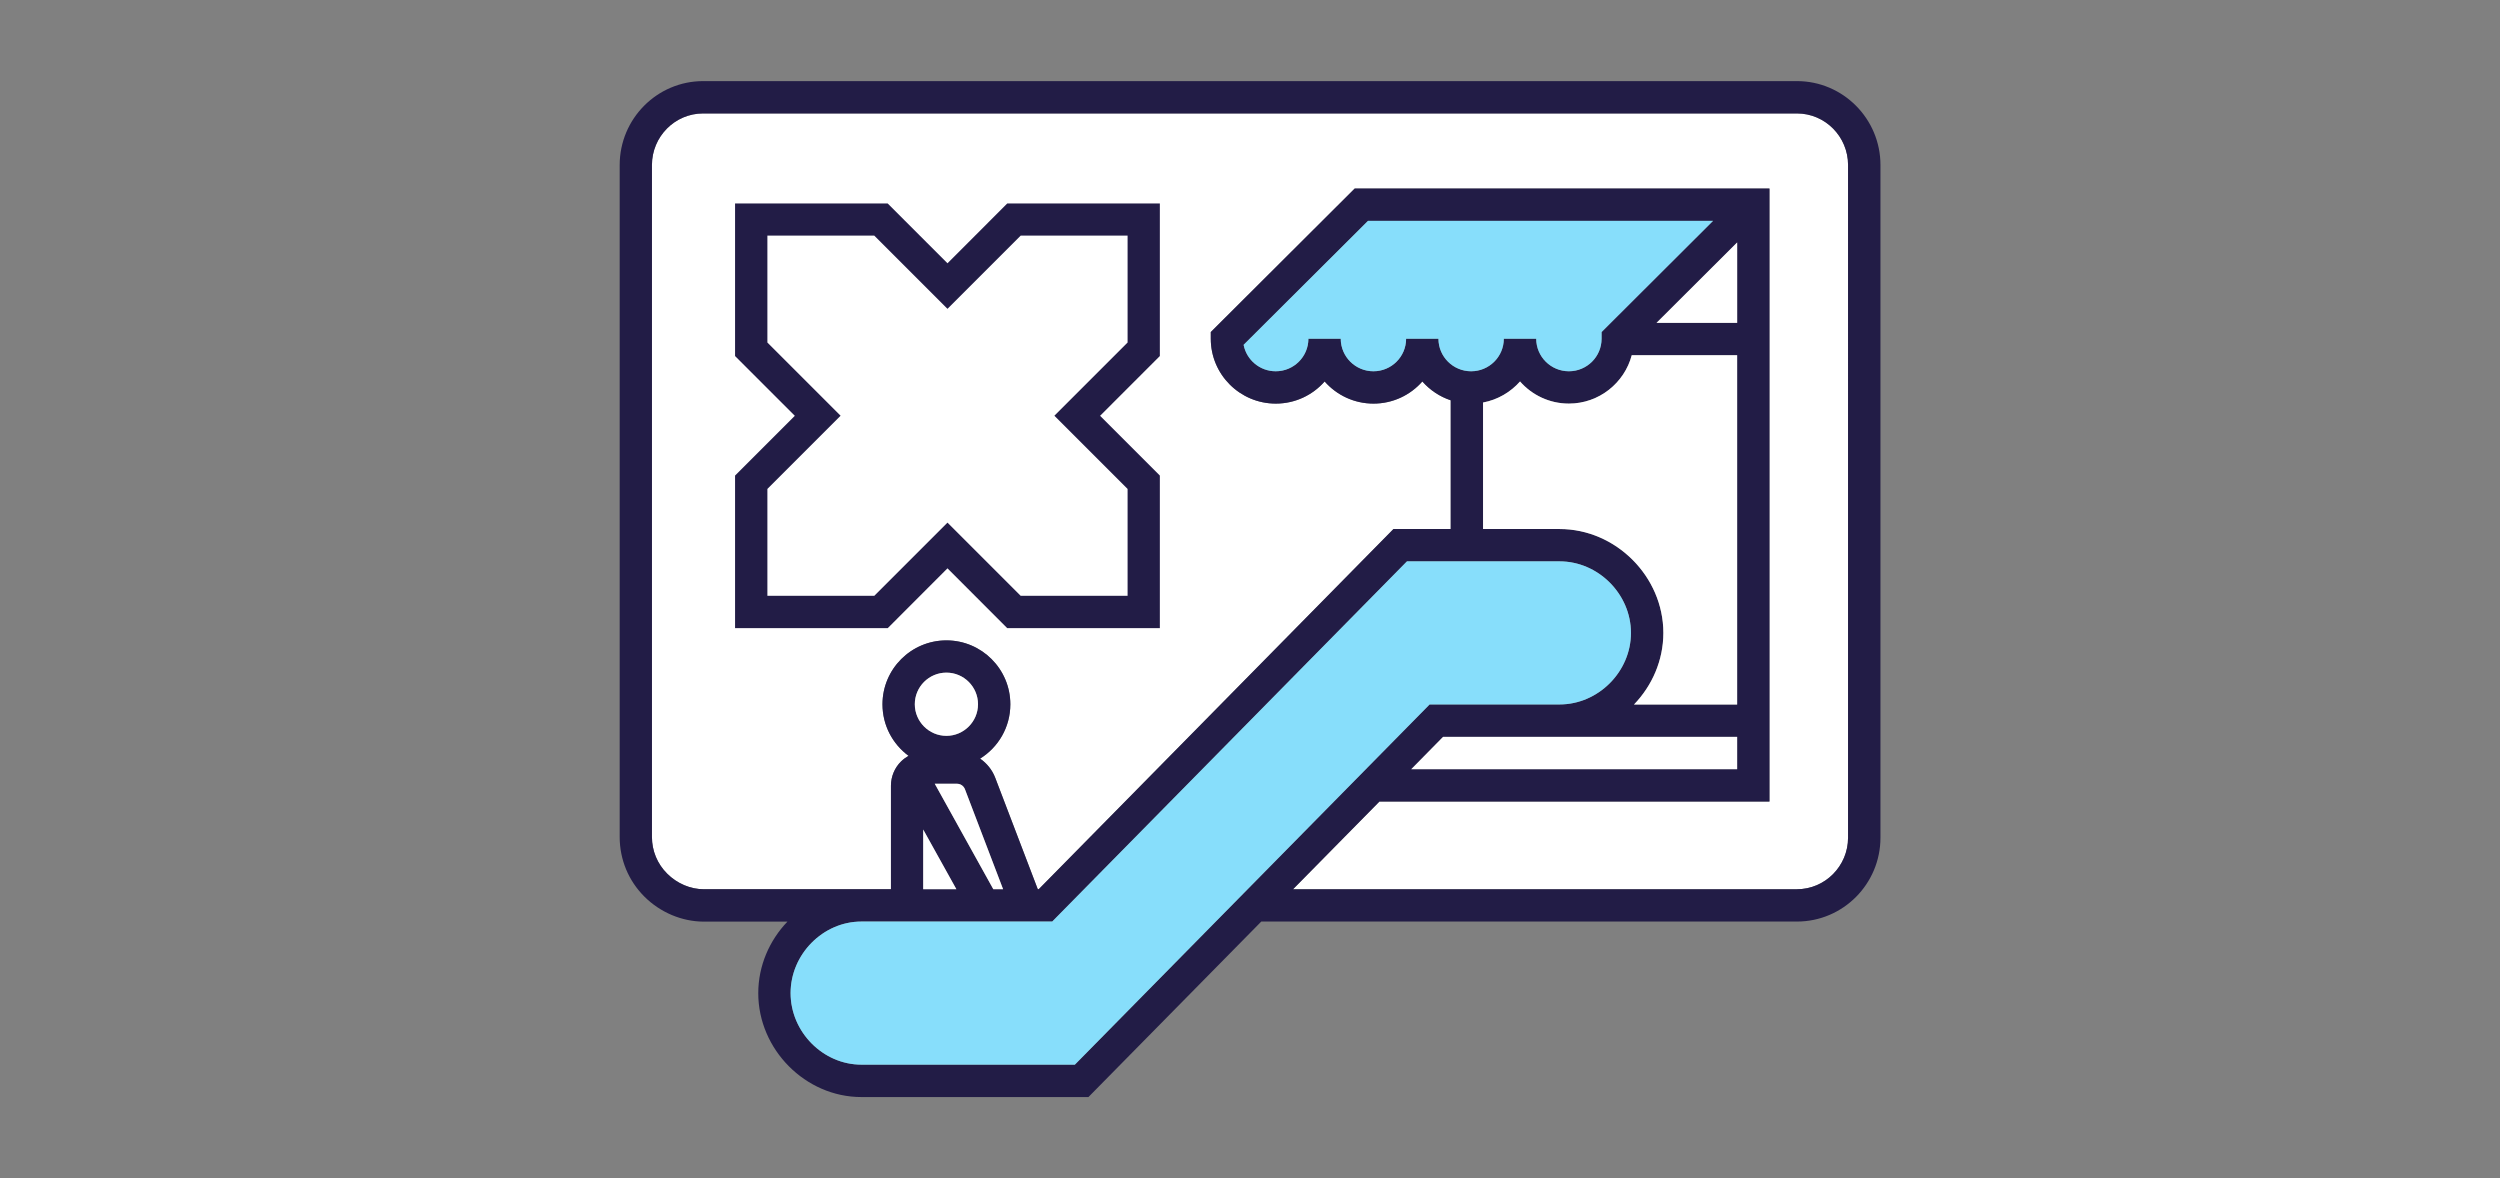
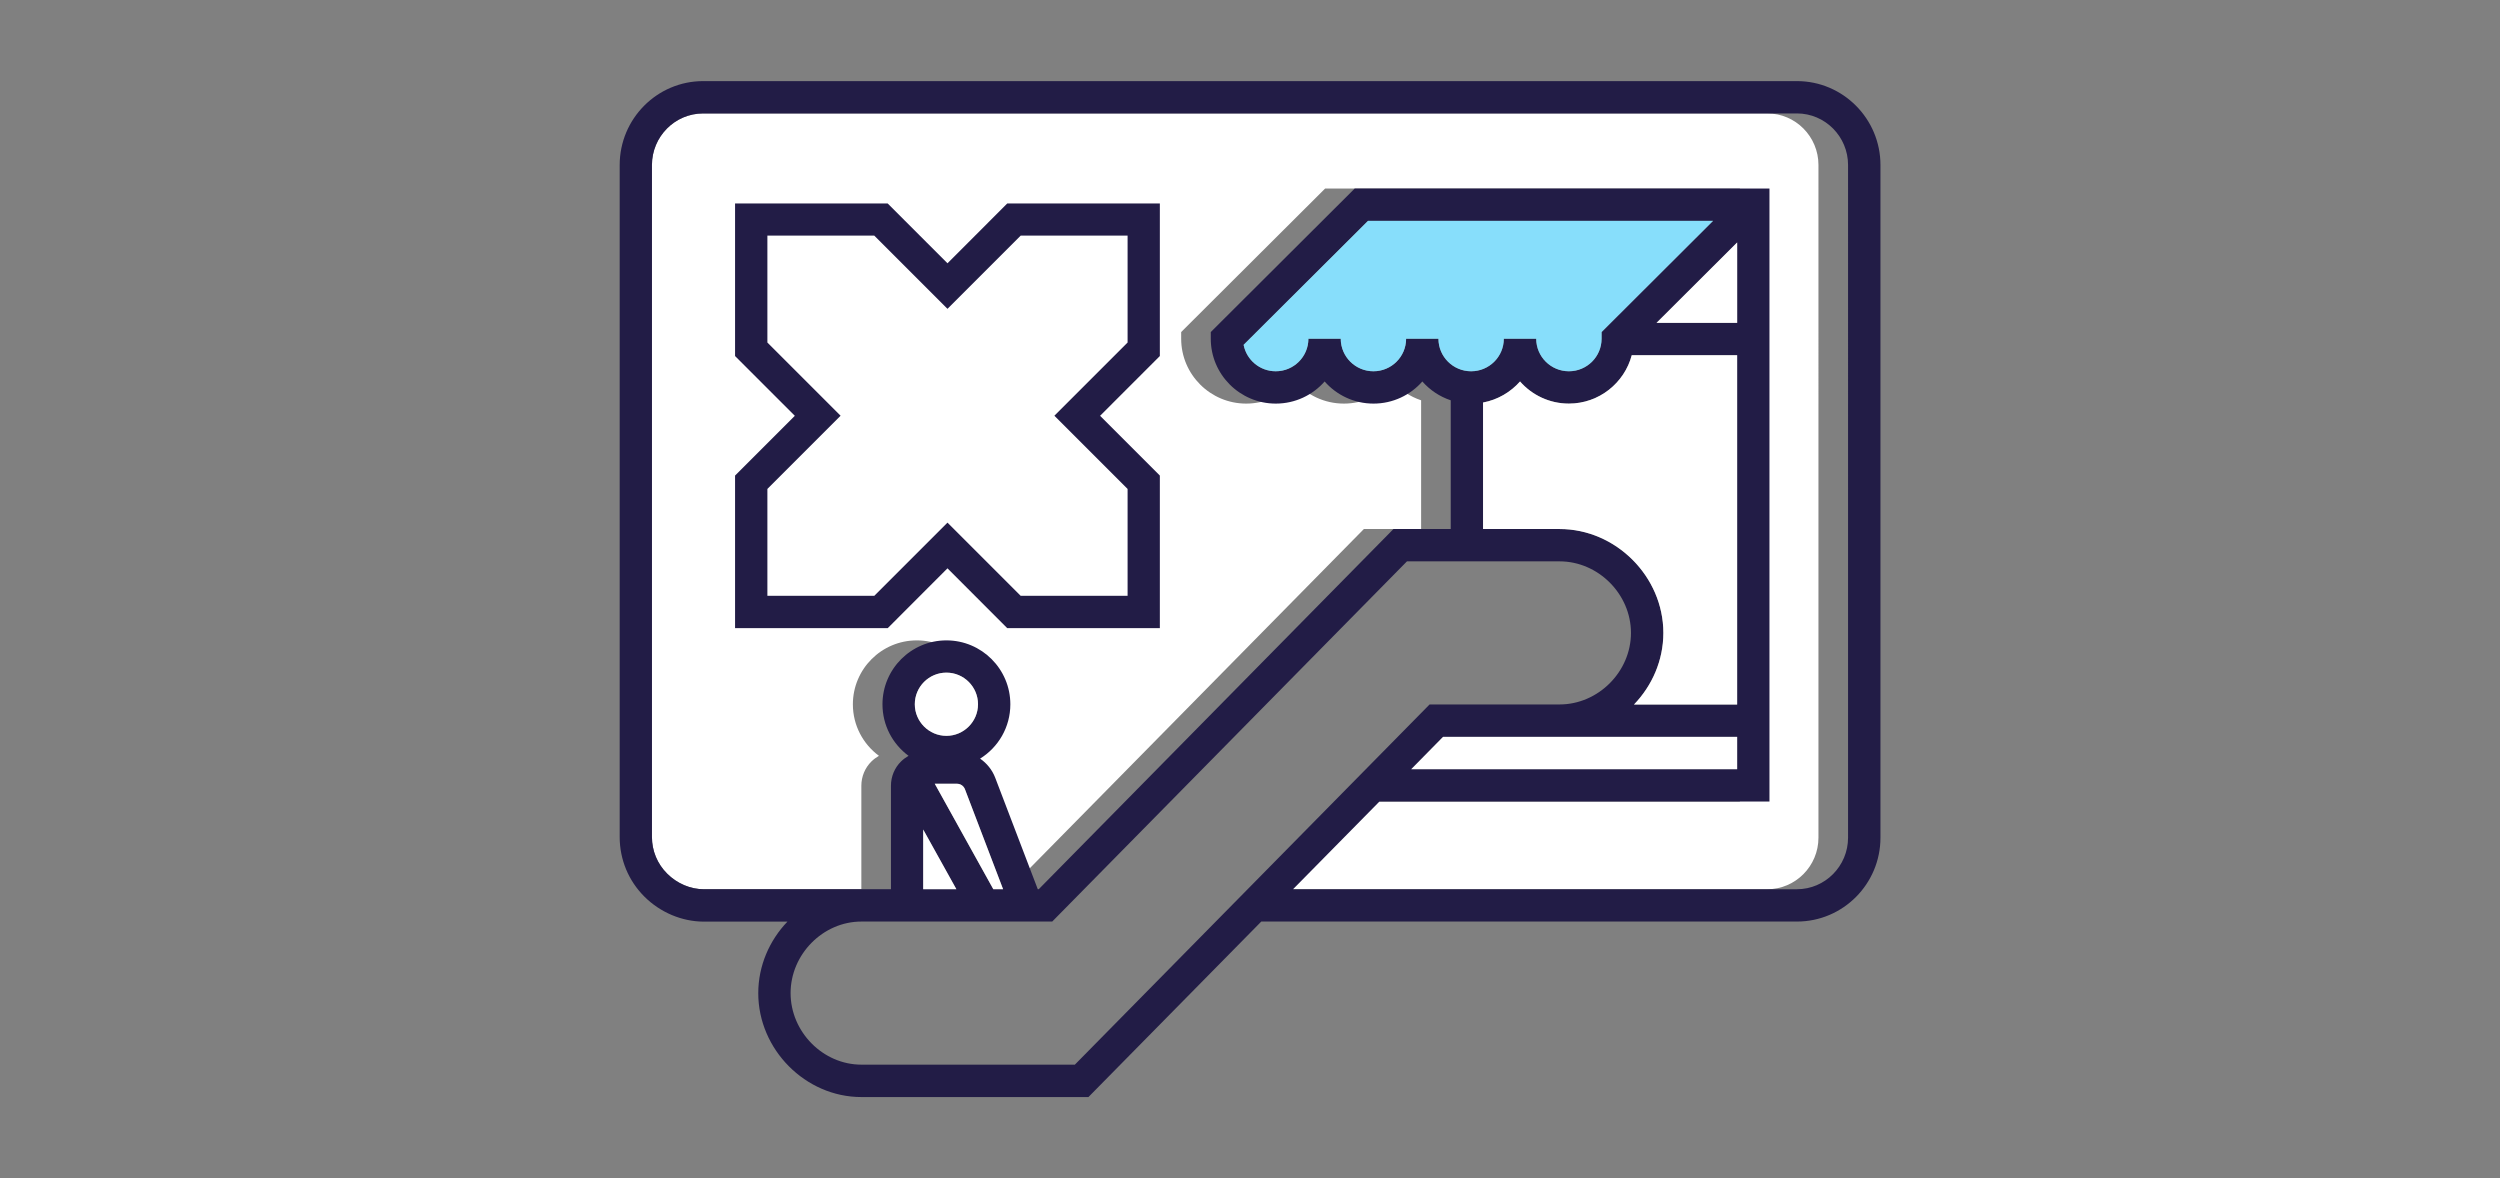
<svg xmlns="http://www.w3.org/2000/svg" id="a" viewBox="0 0 348 164">
  <rect x="0" y="0" width="348" height="164" fill="#808080" stroke="none" />
  <defs>
    <style>.b{fill:#221c46;}.c{fill:#fff;}.d{fill:#87defb;}</style>
  </defs>
-   <path class="c" d="M97.87,15.79c-3.92,0-7.12,3.22-7.12,7.18v93.53c0,1.93.75,3.75,2.12,5.11,1.38,1.38,3.24,2.17,5.1,2.17h21.72c.07,0,.14,0,.21,0h4.12v-14.41c0-1.27.51-2.5,1.41-3.38.32-.31.67-.57,1.04-.78-2.2-1.62-3.63-4.23-3.63-7.17,0-4.91,3.99-8.9,8.9-8.9s8.9,3.99,8.9,8.9c0,3.19-1.68,5.99-4.21,7.56.93.64,1.68,1.56,2.1,2.65,1.5,3.93,4.65,12.18,5.93,15.53h.13l49.38-50.14h7.97v-17.92c-1.54-.51-2.9-1.43-3.95-2.62-1.66,1.89-4.09,3.08-6.8,3.08s-5.14-1.19-6.8-3.08c-1.66,1.89-4.09,3.08-6.8,3.08-4.99,0-9.05-4.05-9.05-9.03v-.93l20.04-19.98h57.73v85.33h-54.29l-12.03,12.21h70.14c3.92,0,7.12-3.22,7.12-7.18V22.97c0-3.96-3.19-7.18-7.12-7.18H97.87Z" />
+   <path class="c" d="M97.87,15.79c-3.92,0-7.12,3.22-7.12,7.18v93.53c0,1.93.75,3.75,2.12,5.11,1.38,1.38,3.24,2.17,5.1,2.17h21.72c.07,0,.14,0,.21,0v-14.41c0-1.27.51-2.5,1.41-3.38.32-.31.67-.57,1.04-.78-2.2-1.62-3.63-4.23-3.63-7.17,0-4.91,3.99-8.9,8.9-8.9s8.9,3.99,8.9,8.9c0,3.19-1.68,5.99-4.21,7.56.93.64,1.68,1.56,2.1,2.65,1.5,3.93,4.65,12.18,5.93,15.53h.13l49.38-50.14h7.97v-17.92c-1.54-.51-2.9-1.43-3.95-2.62-1.66,1.89-4.09,3.08-6.8,3.08s-5.14-1.19-6.8-3.08c-1.66,1.89-4.09,3.08-6.8,3.08-4.99,0-9.05-4.05-9.05-9.03v-.93l20.04-19.98h57.73v85.33h-54.29l-12.03,12.21h70.14c3.92,0,7.12-3.22,7.12-7.18V22.97c0-3.96-3.19-7.18-7.12-7.18H97.87Z" />
  <path class="b" d="M151.5,152.71h-31.6c-7.78,0-14.35-6.62-14.35-14.46,0-3.82,1.56-7.35,4.06-9.96h-11.63c-3.04,0-6.06-1.27-8.28-3.48-2.22-2.22-3.44-5.17-3.44-8.3V22.97c0-6.44,5.21-11.68,11.62-11.68h152.26c6.4,0,11.62,5.24,11.62,11.68v93.63c0,6.44-5.21,11.68-11.62,11.68h-74.57l-24.06,24.43ZM119.9,128.28c-5.34,0-9.85,4.56-9.85,9.96s4.51,9.96,9.85,9.96h29.72l49.38-50.14h18.09c5.39,0,9.94-4.56,9.94-9.96s-4.55-9.96-9.94-9.96h-21.24l-49.38,50.14h-.3,0s-26.27,0-26.27,0ZM97.87,15.79c-3.92,0-7.12,3.22-7.12,7.18v93.53c0,1.93.75,3.75,2.12,5.11,1.38,1.38,3.24,2.17,5.1,2.17h21.72c.07,0,.14,0,.21,0h4.12v-14.41c0-1.27.51-2.5,1.41-3.38.32-.31.67-.57,1.04-.78-2.2-1.62-3.63-4.23-3.63-7.17,0-4.91,3.99-8.9,8.9-8.9s8.9,3.99,8.9,8.9c0,3.19-1.68,5.99-4.21,7.56.93.64,1.68,1.56,2.1,2.65,1.5,3.93,4.65,12.18,5.93,15.53h.13l49.38-50.14h7.97v-17.92c-1.54-.51-2.9-1.43-3.95-2.62-1.66,1.89-4.09,3.08-6.8,3.08s-5.14-1.19-6.8-3.08c-1.66,1.89-4.09,3.08-6.8,3.08-4.99,0-9.05-4.05-9.05-9.03v-.93l20.04-19.98h57.73v85.33h-54.29l-12.03,12.21h70.14c3.92,0,7.12-3.22,7.12-7.18V22.97c0-3.96-3.19-7.18-7.12-7.18H97.87ZM138.27,123.78h1.36c-1.49-3.89-4.01-10.53-5.31-13.92-.18-.46-.61-.76-1.1-.76h-3.1l8.15,14.68ZM128.51,123.78h4.61l-4.61-8.31v8.31ZM196.45,107.07h45.36v-4.5h-40.93l-4.43,4.5ZM131.74,93.63c-2.43,0-4.4,1.98-4.4,4.4s1.98,4.4,4.4,4.4,4.4-1.98,4.4-4.4-1.97-4.4-4.4-4.4ZM227.45,98.07h14.36v-48.63h-14.67c-1.02,3.87-4.56,6.74-8.75,6.74-2.71,0-5.14-1.19-6.8-3.08-1.32,1.49-3.12,2.55-5.15,2.93v17.61h10.66c7.83,0,14.44,6.62,14.44,14.46,0,3.82-1.57,7.35-4.08,9.96ZM209.34,47.15h4.5c0,2.5,2.04,4.53,4.55,4.53s4.55-2.03,4.55-4.53v-.93l15.52-15.48h-48.03l-17.32,17.26c.4,2.09,2.25,3.68,4.47,3.68,2.51,0,4.55-2.03,4.55-4.53h4.5c0,2.5,2.04,4.53,4.55,4.53s4.55-2.03,4.55-4.53h4.5c0,2.5,2.04,4.53,4.55,4.53s4.55-2.03,4.55-4.53ZM230.59,44.94h11.23v-11.19l-11.23,11.19ZM161.46,87.44h-21.25l-8.32-8.33-8.32,8.33h-21.25v-21.24l8.32-8.32-8.32-8.32v-21.24h21.24l8.33,8.33,8.32-8.33h21.24v21.24l-8.32,8.32,8.32,8.32v21.24ZM142.08,82.94h14.88v-14.88l-10.19-10.19,10.19-10.19v-14.88h-14.88l-10.19,10.19-10.19-10.19h-14.88v14.88l10.19,10.19-10.19,10.19v14.88h14.88l10.19-10.19,10.19,10.19Z" />
-   <path class="d" d="M119.9,128.28c-5.34,0-9.85,4.56-9.85,9.96s4.51,9.96,9.85,9.96h29.72l49.38-50.14h18.09c5.39,0,9.94-4.56,9.94-9.96s-4.55-9.96-9.94-9.96h-21.24l-49.38,50.14h-.3,0s-26.27,0-26.27,0Z" />
  <path class="d" d="M209.34,47.15h4.5c0,2.5,2.04,4.53,4.55,4.53s4.55-2.03,4.55-4.53v-.93l15.52-15.48h-48.03l-17.32,17.26c.4,2.09,2.25,3.68,4.47,3.68,2.51,0,4.55-2.03,4.55-4.53h4.5c0,2.5,2.04,4.53,4.55,4.53s4.55-2.03,4.55-4.53h4.5c0,2.5,2.04,4.53,4.55,4.53s4.55-2.03,4.55-4.53Z" />
  <path class="c" d="M138.27,123.78h1.36c-1.49-3.89-4.01-10.53-5.31-13.92-.18-.46-.61-.76-1.1-.76h-3.1l8.15,14.68Z" />
  <polygon class="c" points="128.51 123.78 133.13 123.78 128.51 115.47 128.51 123.78" />
  <polygon class="c" points="196.45 107.07 241.81 107.07 241.81 102.57 200.88 102.57 196.45 107.07" />
  <path class="c" d="M131.74,93.63c-2.43,0-4.4,1.98-4.4,4.4s1.98,4.4,4.4,4.4,4.4-1.98,4.4-4.4-1.97-4.4-4.4-4.4Z" />
  <path class="c" d="M227.45,98.07h14.36v-48.63h-14.67c-1.02,3.87-4.56,6.74-8.75,6.74-2.71,0-5.14-1.19-6.8-3.08-1.32,1.49-3.12,2.55-5.15,2.93v17.61h10.66c7.83,0,14.44,6.62,14.44,14.46,0,3.82-1.57,7.35-4.08,9.96Z" />
  <polygon class="c" points="230.59 44.94 241.81 44.94 241.81 33.75 230.59 44.94" />
</svg>